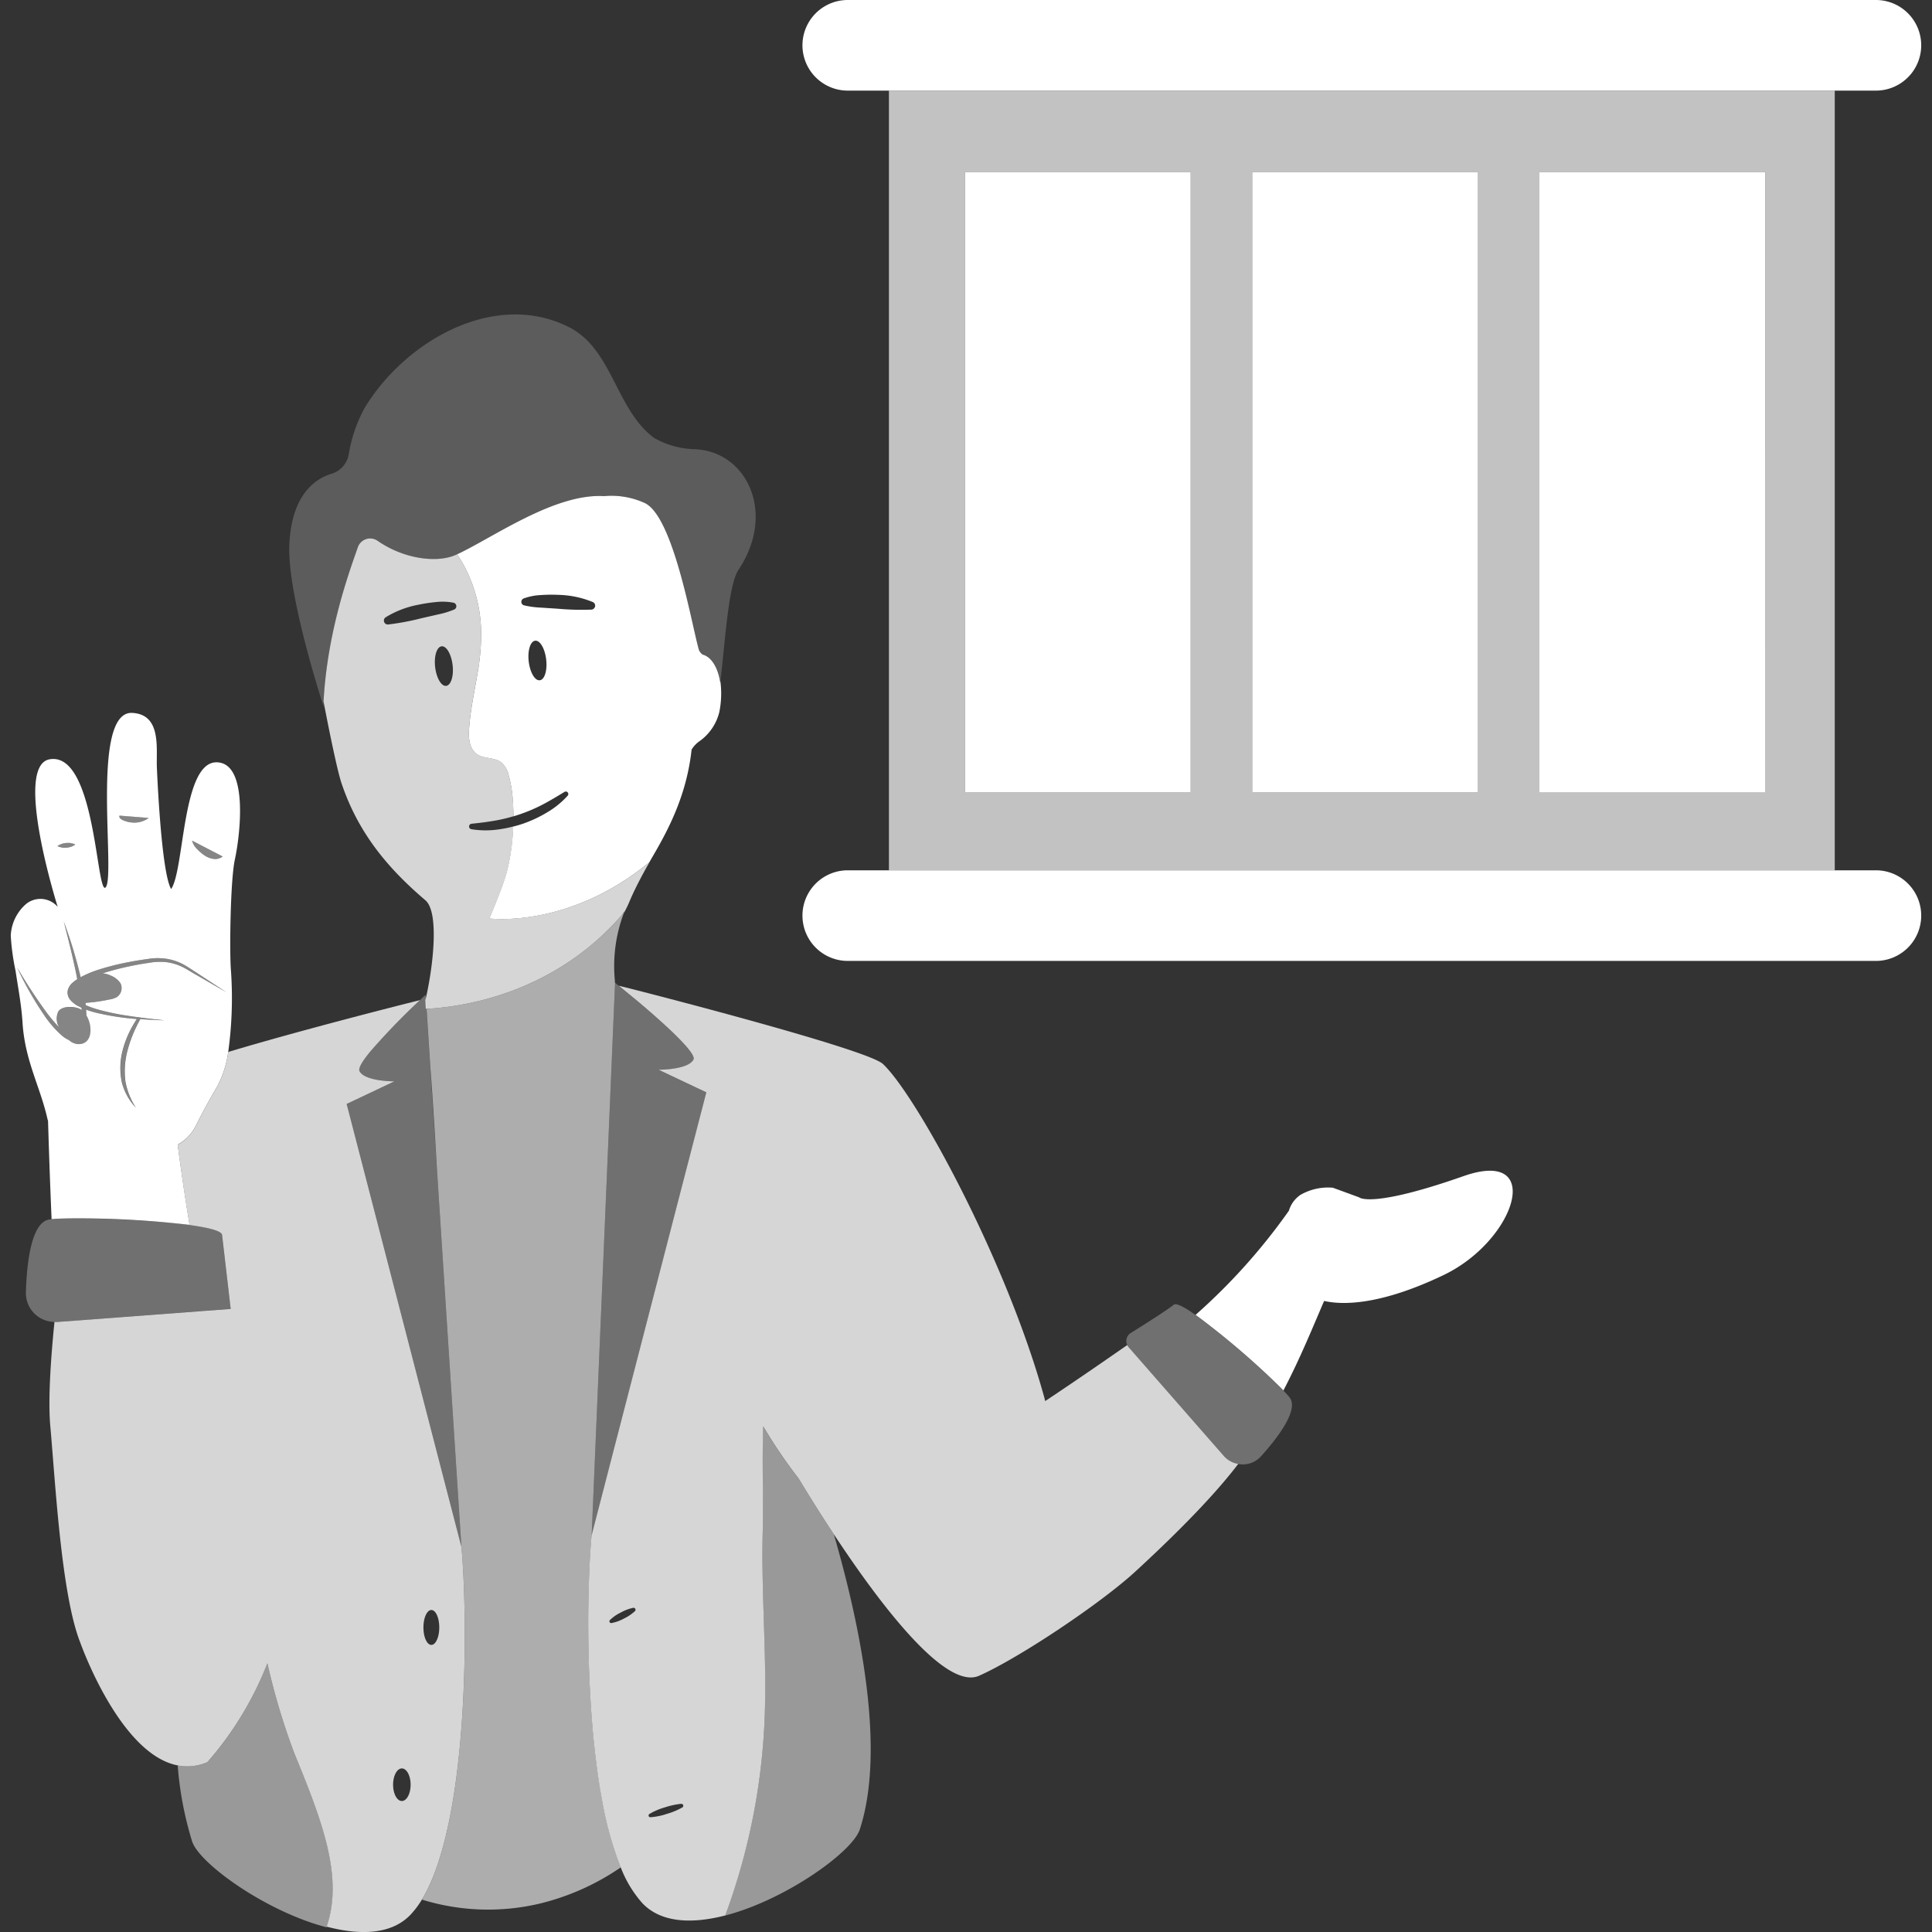
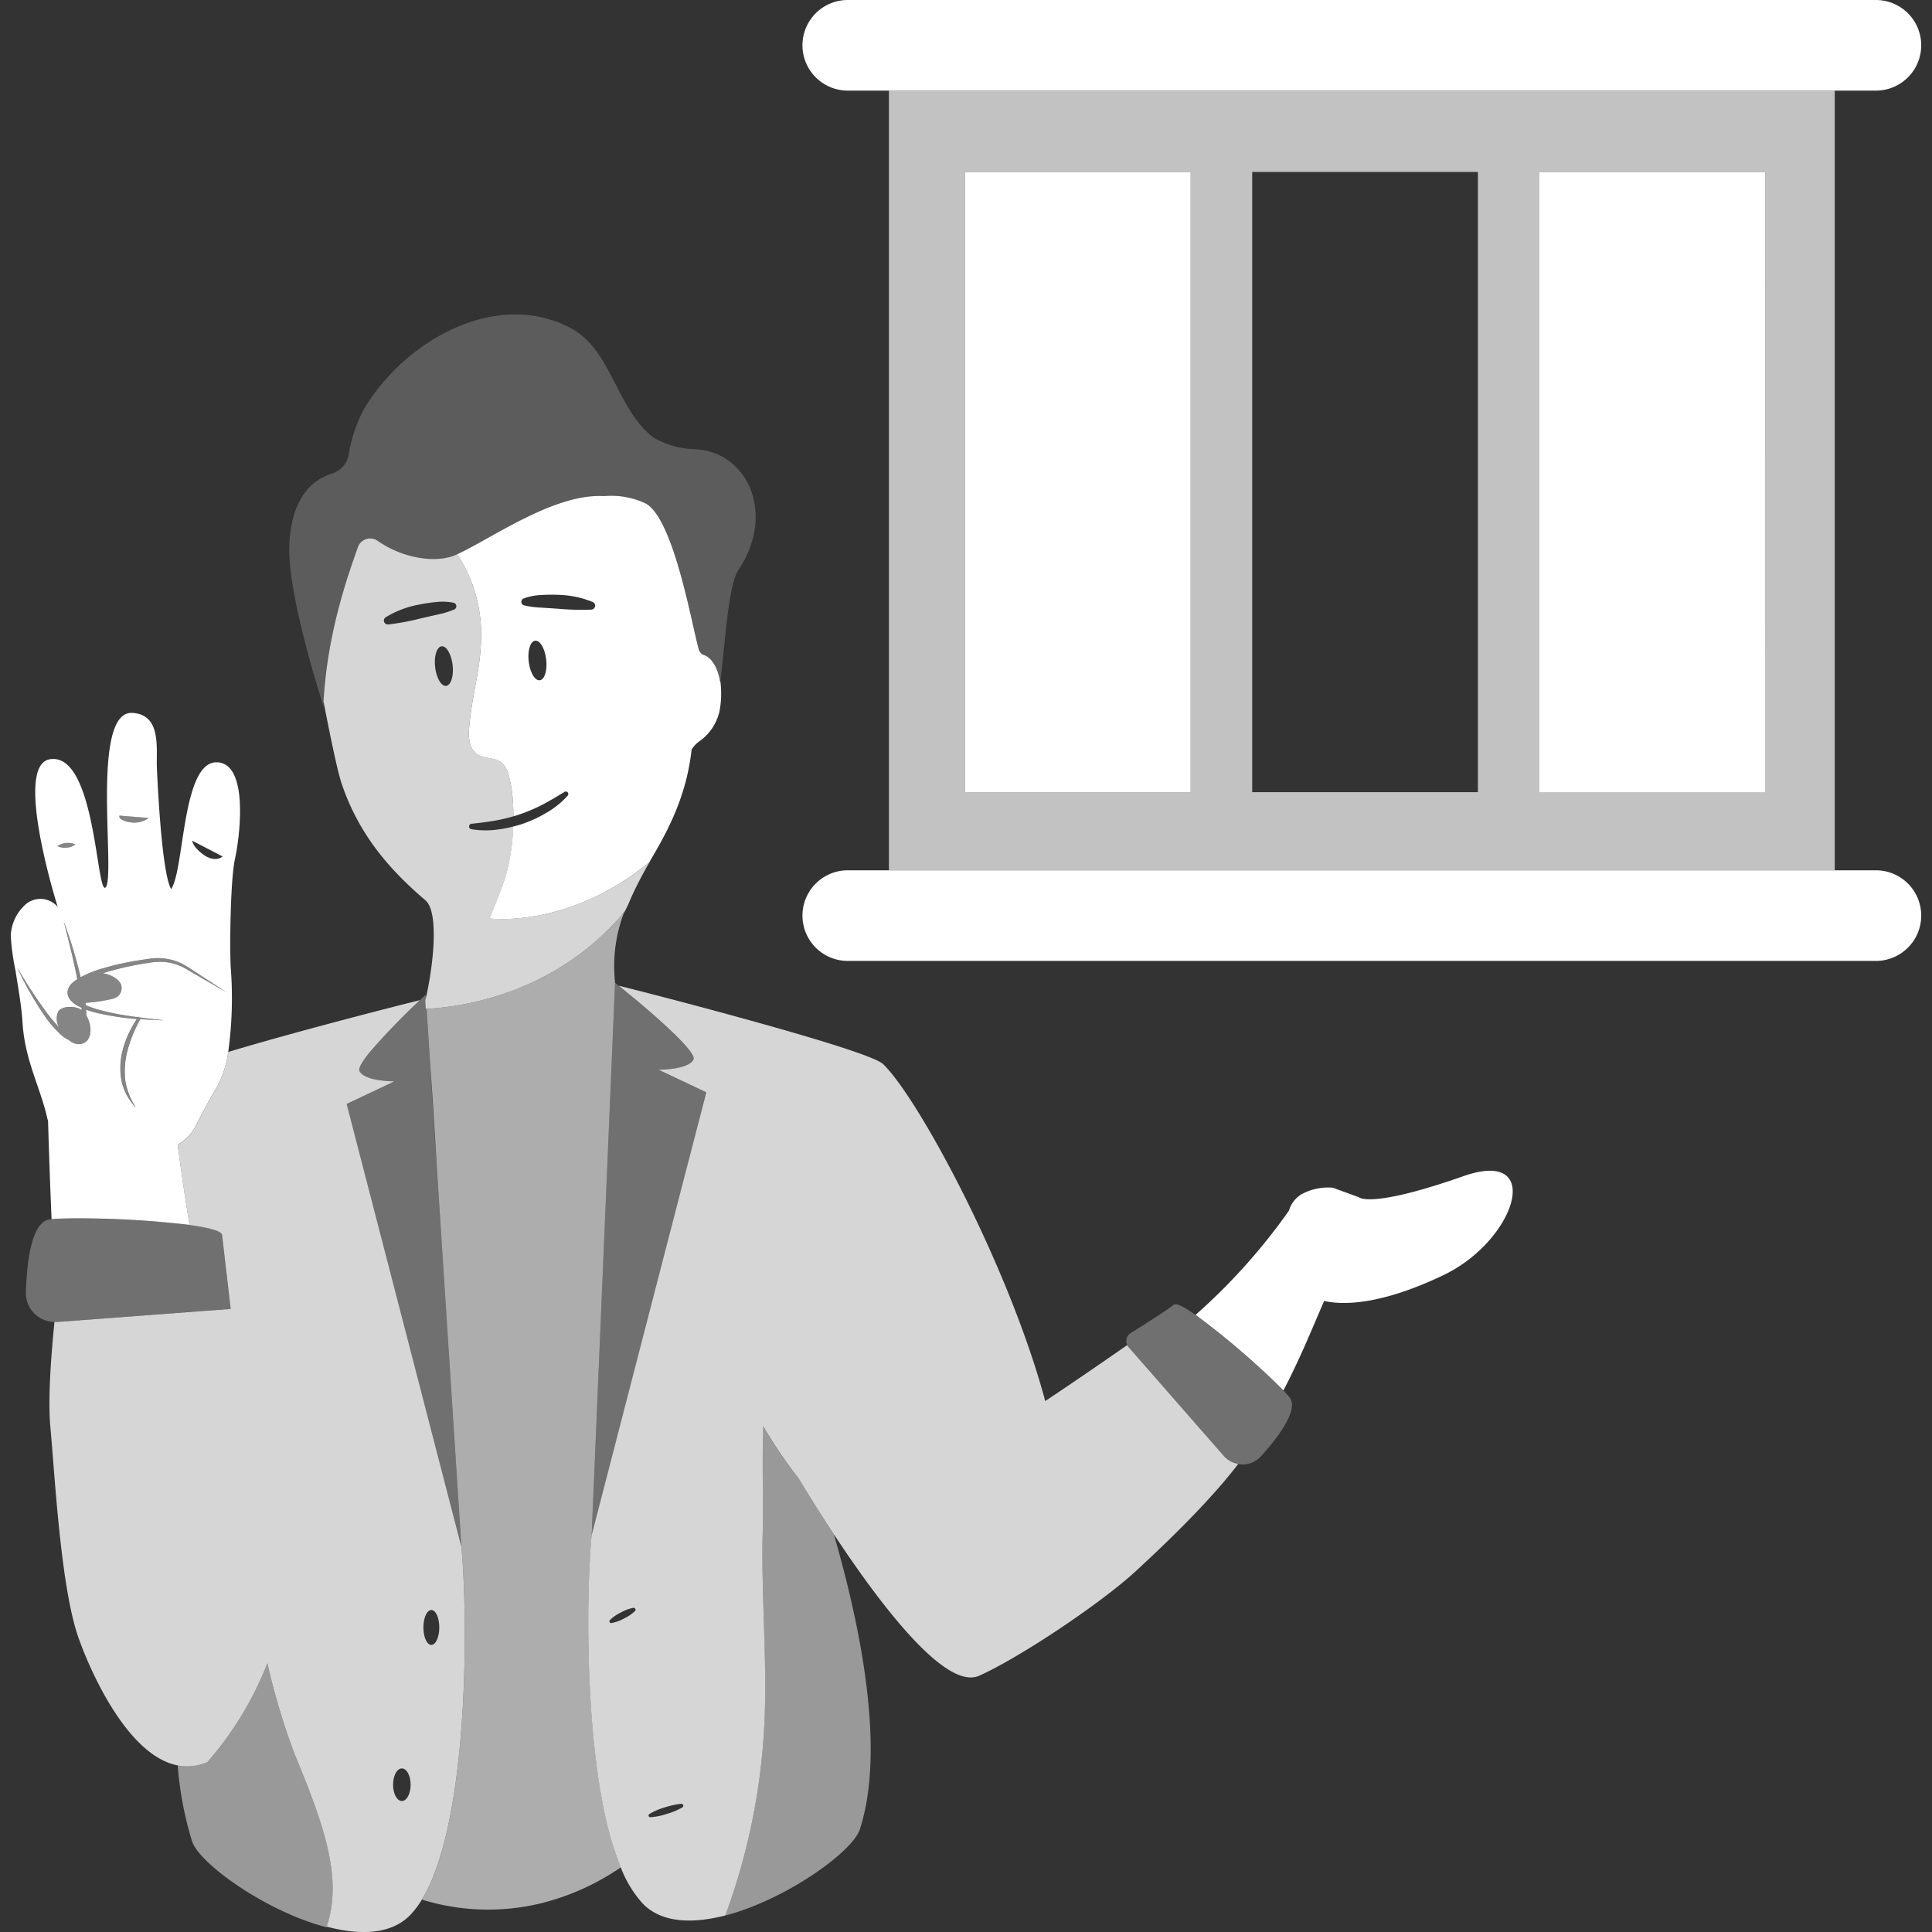
<svg xmlns="http://www.w3.org/2000/svg" viewBox="0 0 300 300">
  <rect x="0" y="0" width="300" height="300" fill="#333333" stroke="none" />
  <g fill="#fff">
    <path d="m 291.29 0 h -159.65 a 7.03 7.03 0 0 0 0 14.07 h 159.65 a 7.03 7.03 0 0 0 0 -14.07 z" />
    <path d="m 291.29 135.14 h -159.65 a 7.03 7.03 0 0 0 0 14.07 h 159.65 a 7.03 7.03 0 0 0 0 -14.07 z" />
    <path d="m 33.62 118.37 c -5.38 -.04 -4.97 16.76 -7.05 19.68 -1.59 -2.73 -2.22 -19.11 -2.22 -19.11 -.06 -3.09 .61 -7.97 -3.78 -8.24 -6.73 -.42 -2.4 26.28 -4.26 27.16 -1.37 .22 -1.6 -21.12 -8.58 -19.96 -5.72 .95 1.23 22.92 1.23 22.92 a 3.53 3.53 0 0 0 -4.86 -.49 6.9 6.9 0 0 0 -2.43 4.97 36.18 36.18 0 0 0 .74 5.42 c .42 2.77 .91 5.3 1.09 8.09 .37 5.91 2.76 9.95 3.88 14.98 .02 .09 .06 .17 .08 .25 .09 3 .26 8.52 .55 15.27 1.14 -.11 3.09 -.14 5.43 -.12 a 148.54 148.54 0 0 1 16 1.01 c -.8 -4.79 -1.42 -9.18 -1.85 -12.47 a 6.75 6.75 0 0 0 2.8 -2.89 c .85 -1.7 1.99 -3.85 3.35 -6.15 a 16.06 16.06 0 0 0 1.7 -5.36 60.96 60.96 0 0 0 .43 -12.5 c -.25 -2.78 -.11 -14.13 .6 -17.37 .82 -3.74 2.17 -15.05 -2.85 -15.09 z m -3.8 12.16 l 4.75 2.46 a 1.86 1.86 0 0 1 -1.46 .37 3.36 3.36 0 0 1 -1.42 -.58 7.17 7.17 0 0 1 -1.11 -.96 2.93 2.93 0 0 1 -.76 -1.29 z m -11.26 -3.88 l 4.52 .36 a 3.71 3.71 0 0 1 -2.38 .72 4.33 4.33 0 0 1 -1.24 -.23 3.64 3.64 0 0 1 -.59 -.26 c -.18 -.12 -.43 -.35 -.31 -.58 z m -9.64 4.73 a 2.69 2.69 0 0 1 1.36 -.48 2.66 2.66 0 0 1 1.42 .24 2.66 2.66 0 0 1 -1.36 .48 2.69 2.69 0 0 1 -1.42 -.24 z m 21.59 20.02 c -.79 -.43 -1.54 -.95 -2.33 -1.32 a 7.88 7.88 0 0 0 -2.51 -.69 9.63 9.63 0 0 0 -2.61 .13 q -1.33 .19 -2.64 .46 a 41.33 41.33 0 0 0 -4.49 1.16 3.56 3.56 0 0 1 1.25 .34 3.28 3.28 0 0 1 1.52 1.19 1.69 1.69 0 0 1 -.55 2.15 3.28 3.28 0 0 1 -1.16 .38 24.65 24.65 0 0 1 -3.72 .52 c .02 .12 .03 .24 .04 .36 a 16.17 16.17 0 0 0 1.63 .6 38.47 38.47 0 0 0 5.25 1.1 c .41 .07 .83 .12 1.25 .17 l .47 .07 q 1.82 .24 3.64 .41 c -1.25 -.02 -2.51 -.09 -3.76 -.18 -.2 .38 -.42 .76 -.6 1.15 a 19.93 19.93 0 0 0 -1.5 4.16 12.41 12.41 0 0 0 -.22 4.34 11.18 11.18 0 0 0 1.63 4.1 8.85 8.85 0 0 1 -2.19 -3.98 10.83 10.83 0 0 1 .06 -4.61 15.45 15.45 0 0 1 1.71 -4.25 q .27 -.47 .57 -.93 a 40.03 40.03 0 0 1 -6.47 -1.01 c -.47 -.13 -.94 -.27 -1.41 -.44 .03 .31 .05 .61 .06 .92 1 1.67 .95 4.49 -1.31 4.43 a 2.42 2.42 0 0 1 -1.42 -.63 l -.03 -.01 a 4.55 4.55 0 0 1 -.97 -.61 15.85 15.85 0 0 1 -2.84 -3.25 50.79 50.79 0 0 1 -4.19 -7.39 81.69 81.69 0 0 0 4.63 7.07 26.67 26.67 0 0 0 1.91 2.25 2.58 2.58 0 0 1 -.15 -2.5 c .59 -.89 2.42 -.82 3.29 -.42 a 1.8 1.8 0 0 1 .34 .21 c -.01 -.12 -.02 -.24 -.03 -.37 -.16 -.07 -.32 -.15 -.48 -.23 a 4.34 4.34 0 0 1 -1.16 -.87 1.81 1.81 0 0 1 -.52 -1.49 2.28 2.28 0 0 1 .8 -1.32 5.41 5.41 0 0 1 .7 -.52 l -.14 -.72 c -.56 -2.76 -1.25 -5.5 -1.96 -8.24 a 71.36 71.36 0 0 1 2.5 8.12 c .04 .17 .08 .35 .12 .53 a 16.49 16.49 0 0 1 2.48 -1.07 39.94 39.94 0 0 1 5.28 -1.33 q 1.34 -.25 2.68 -.43 a 9.23 9.23 0 0 1 2.76 -.05 8.39 8.39 0 0 1 2.64 .83 c .82 .44 1.55 .96 2.31 1.44 l 4.51 2.96 z" />
    <path d="m 28.37 149.69 a 8.39 8.39 0 0 0 -2.64 -.83 9.23 9.23 0 0 0 -2.76 .05 q -1.35 .18 -2.68 .43 a 39.79 39.79 0 0 0 -5.28 1.33 16.49 16.49 0 0 0 -2.48 1.07 c -.04 -.18 -.07 -.35 -.12 -.53 a 71.36 71.36 0 0 0 -2.5 -8.12 c .71 2.74 1.4 5.48 1.96 8.24 l .14 .72 a 5.41 5.41 0 0 0 -.7 .52 2.28 2.28 0 0 0 -.8 1.32 1.81 1.81 0 0 0 .52 1.49 4.34 4.34 0 0 0 1.16 .87 c .16 .09 .32 .16 .48 .23 .01 .12 .03 .25 .03 .37 a 1.8 1.8 0 0 0 -.34 -.2 c -.87 -.4 -2.7 -.47 -3.29 .42 a 2.58 2.58 0 0 0 .15 2.5 26.67 26.67 0 0 1 -1.91 -2.25 81.69 81.69 0 0 1 -4.63 -7.07 50.79 50.79 0 0 0 4.19 7.39 15.82 15.82 0 0 0 2.84 3.25 4.47 4.47 0 0 0 .97 .61 l .03 .01 a 2.42 2.42 0 0 0 1.43 .62 c 2.26 .06 2.31 -2.76 1.31 -4.43 -.01 -.31 -.03 -.62 -.06 -.92 .46 .17 .93 .31 1.41 .44 a 39.92 39.92 0 0 0 6.47 1.01 q -.3 .46 -.57 .93 a 15.47 15.47 0 0 0 -1.71 4.25 10.83 10.83 0 0 0 -.06 4.61 8.86 8.86 0 0 0 2.17 3.98 11.17 11.17 0 0 1 -1.65 -4.09 12.41 12.41 0 0 1 .22 -4.34 19.92 19.92 0 0 1 1.5 -4.15 c .19 -.39 .4 -.77 .61 -1.15 1.25 .09 2.51 .16 3.76 .18 q -1.82 -.17 -3.64 -.42 l -.47 -.07 c -.42 -.06 -.83 -.11 -1.25 -.17 a 38.62 38.62 0 0 1 -5.25 -1.11 16.17 16.17 0 0 1 -1.63 -.6 c -.01 -.12 -.03 -.24 -.04 -.36 a 24.65 24.65 0 0 0 3.72 -.52 3.28 3.28 0 0 0 1.16 -.38 1.69 1.69 0 0 0 .55 -2.15 3.28 3.28 0 0 0 -1.52 -1.19 3.56 3.56 0 0 0 -1.25 -.34 41.33 41.33 0 0 1 4.49 -1.16 q 1.31 -.26 2.64 -.46 a 9.63 9.63 0 0 1 2.61 -.13 7.88 7.88 0 0 1 2.51 .69 c .79 .37 1.54 .89 2.33 1.32 l 4.69 2.69 -4.51 -2.96 c -.76 -.48 -1.48 -1 -2.31 -1.44 z" opacity=".4" />
    <path d="m 10.35 131.61 a 2.66 2.66 0 0 0 1.36 -.48 2.66 2.66 0 0 0 -1.42 -.24 2.69 2.69 0 0 0 -1.36 .48 2.7 2.7 0 0 0 1.42 .24 z" opacity=".4" />
    <path d="m 18.87 127.23 a 3.64 3.64 0 0 0 .59 .26 4.33 4.33 0 0 0 1.24 .23 3.71 3.71 0 0 0 2.38 -.72 l -4.52 -.36 c -.12 .24 .13 .47 .31 .59 z" opacity=".4" />
-     <path d="m 31.68 132.77 a 3.36 3.36 0 0 0 1.42 .58 1.86 1.86 0 0 0 1.46 -.37 l -4.75 -2.46 a 2.93 2.93 0 0 0 .75 1.28 7.17 7.17 0 0 0 1.12 .97 z" opacity=".4" />
    <path d="m 34.47 191.73 c -.07 -.62 -2.11 -1.13 -5.04 -1.53 -.51 -.07 -1.05 -.13 -1.6 -.19 l -.5 -.05 q -.64 -.07 -1.32 -.13 l -.48 -.04 q -.9 -.08 -1.84 -.15 l -.11 -.01 c -.6 -.04 -1.2 -.08 -1.81 -.12 l -.46 -.03 q -.83 -.05 -1.65 -.09 l -.29 -.01 c -1.34 -.06 -2.66 -.11 -3.91 -.14 l -.24 -.01 c -.52 -.01 -1.02 -.02 -1.52 -.03 h -.27 c -2.34 -.03 -4.3 .01 -5.43 .12 -.09 .01 -.19 .02 -.27 .03 -2.85 .33 -3.57 6.65 -3.71 11.32 a 4.49 4.49 0 0 0 4.38 4.6 h .06 c .12 0 .23 .02 .35 .02 h .08 l 23.18 -1.77 3.75 -.28 s -1.11 -9.45 -1.35 -11.51 z" opacity=".3" />
    <path d="m 138.03 14.07 v 121.07 h 146.87 v -121.07 z m 46.86 108.94 h -35.06 v -96.31 h 35.06 z m 44.6 0 h -35.05 v -96.31 h 35.05 z m 44.6 -.01 h -35.05 v -96.3 h 35.06 z" opacity=".7" />
    <path d="m 129.48 238.25 c -2.03 -3.08 -3.82 -5.95 -5.21 -8.24 -.09 -.15 -.18 -.3 -.27 -.44 a 77.69 77.69 0 0 1 -5.5 -8.08 c -.14 4.08 -.07 8.17 -.04 11.84 v 1.6 c 0 .54 0 1.07 -.01 1.58 -.01 .49 -.01 .97 -.03 1.43 -.09 3.3 -.03 6.61 .06 9.91 .18 6.64 .52 13.28 .2 19.91 a 99.79 99.79 0 0 1 -6.07 29.68 c 9.41 -2.44 19.75 -9.89 20.89 -13.34 4.01 -12.23 .22 -31.2 -4.02 -45.85 z" opacity=".5" />
    <path d="m 227.25 182.63 c -14.44 5.07 -16.21 3.29 -16.21 3.29 l -4.07 -1.49 a 8.58 8.58 0 0 0 -5.07 1.13 h -.04 l -.05 .07 a 4.48 4.48 0 0 0 -1.67 2.37 93.1 93.1 0 0 1 -14.49 16.17 124.47 124.47 0 0 1 13.15 11.24 c .18 .18 .34 .34 .49 .5 2.71 -5.21 4.64 -10.03 6.32 -13.9 2.74 .62 8.52 .77 18.51 -4 11.29 -5.38 15.8 -19.83 3.13 -15.38 z" />
    <path d="m 200.21 216.94 c -.22 -.27 -.54 -.61 -.93 -1.02 -.15 -.16 -.32 -.33 -.49 -.5 a 124.47 124.47 0 0 0 -13.15 -11.24 c -.35 -.25 -.69 -.48 -1 -.68 -1.21 -.77 -2.08 -1.15 -2.38 -.91 -.96 .8 -4.6 3.1 -6.68 4.4 a 1.46 1.46 0 0 0 -.54 1.88 1.44 1.44 0 0 0 .22 .34 l 1.05 1.2 13.75 15.71 a 3.86 3.86 0 0 0 1.21 .9 3.9 3.9 0 0 0 1 .31 3.8 3.8 0 0 0 3.53 -1.19 c 2.68 -2.97 5.97 -7.31 4.41 -9.2 z" opacity=".3" />
    <path d="m 111.84 105.96 c -.36 -2.28 -1.34 -3.96 -2.74 -4.33 a 1.78 1.78 0 0 1 -.56 -.69 c -1.07 -3.56 -3.93 -20.82 -8.46 -22.86 a 12.4 12.4 0 0 0 -6.28 -1.04 c -7.72 -.48 -17.36 6.53 -22.98 9.11 -2.87 1.32 -8.07 .72 -12.24 -2.2 a 2.03 2.03 0 0 0 -2.81 .61 2.07 2.07 0 0 0 -.22 .47 c -1.35 3.9 -4.81 13.27 -5.33 24.38 0 0 .04 .2 .1 .54 -1.26 -3.92 -5.7 -18.3 -5.39 -25.37 .34 -7.77 4.01 -10.24 6.54 -11.01 a 3.82 3.82 0 0 0 2.68 -3.02 22.83 22.83 0 0 1 2.39 -7.07 c 6.3 -10.56 20.43 -18.63 32.03 -12.57 6.56 3.53 7.07 12.62 12.96 17.07 a 13.4 13.4 0 0 0 6.29 1.77 c 8.12 .27 12.76 9.87 6.86 18.72 -1.62 2.43 -2.07 11.31 -2.84 17.49 z" opacity=".2" />
    <path d="m 111.86 105.79 c -.01 .06 -.01 .12 -.02 .18 -.36 -2.28 -1.34 -3.96 -2.74 -4.33 a 1.78 1.78 0 0 1 -.56 -.69 c -1.07 -3.56 -3.93 -20.82 -8.46 -22.86 a 12.4 12.4 0 0 0 -6.28 -1.05 c -7.64 -.47 -17.17 6.39 -22.81 9.03 q .48 .72 .93 1.52 a 22.48 22.48 0 0 1 2.77 11.8 v .07 c -.02 .9 -.09 1.83 -.2 2.81 q -.09 .75 -.21 1.53 c -.51 3.16 -1.24 6.3 -1.45 9.49 -.09 1.39 .07 3.01 1.22 3.81 1.12 .78 2.78 .46 3.84 1.32 a 3.81 3.81 0 0 1 1.1 1.98 17.97 17.97 0 0 1 .56 2.96 c .1 .94 .15 1.94 .17 2.96 0 .15 .01 .29 .01 .44 q .53 -.16 1.06 -.34 a 25.05 25.05 0 0 0 3.53 -1.52 c 1.14 -.6 2.24 -1.27 3.36 -1.95 a .39 .39 0 0 1 .49 .58 13.36 13.36 0 0 1 -3.17 2.59 19.84 19.84 0 0 1 -3.72 1.76 c -.53 .18 -1.06 .34 -1.6 .47 a 33.06 33.06 0 0 1 -.99 7.07 c -.68 2.48 -2.71 7.2 -2.71 7.2 s 12.26 1.63 24.85 -8.73 q .37 -.65 .75 -1.3 c 2.63 -4.52 5.09 -9.61 5.81 -16.19 a 4.22 4.22 0 0 1 1.12 -1.23 7.83 7.83 0 0 0 3.19 -4.62 14.62 14.62 0 0 0 .16 -4.76 z m -28.05 -.16 c -.75 .09 -1.51 -1.22 -1.71 -2.91 s .25 -3.14 1 -3.23 1.51 1.22 1.71 2.91 -.24 3.14 -.99 3.23 z m 8.54 -11.32 a .61 .61 0 0 1 -.5 .35 h -.01 a 39.92 39.92 0 0 1 -5.25 -.14 l -2.6 -.17 a 13.93 13.93 0 0 1 -2.61 -.35 .56 .56 0 0 1 -.41 -.68 .57 .57 0 0 1 .34 -.39 8.96 8.96 0 0 1 2.69 -.53 23.85 23.85 0 0 1 2.73 -.03 14.96 14.96 0 0 1 5.33 1.12 .61 .61 0 0 1 .3 .81 z" />
    <path d="m 191.27 227.01 a 3.86 3.86 0 0 1 -1.21 -.9 l -13.75 -15.71 -1.05 -1.2 a 1.41 1.41 0 0 1 -.22 -.34 c -2.84 1.97 -6.9 4.8 -12.74 8.7 -.08 -.3 -.15 -.6 -.24 -.91 -5.91 -21.16 -19.74 -46.5 -24.95 -51.43 -2.44 -2.3 -36.77 -11.11 -41.02 -12.16 l 3.02 2.49 c 3.78 3.19 9.1 7.94 8.57 8.98 -.57 1.11 -2.93 1.44 -4.34 1.54 -.63 .04 -1.08 .04 -1.08 .04 l 1.33 .63 6.09 2.88 -2.03 7.82 -2.37 9.14 -13.42 51.85 c -.29 3.18 -.5 7.75 -.52 12.96 -.01 3.91 .09 8.19 .35 12.51 q .04 .72 .09 1.44 .1 1.44 .22 2.88 t .28 2.87 q .15 1.43 .33 2.83 c .24 1.87 .52 3.7 .85 5.46 a 53.37 53.37 0 0 0 2.93 10.59 18.15 18.15 0 0 0 3.36 5.56 c 2.93 3.08 7.76 3.22 12.87 1.9 a 99.79 99.79 0 0 0 6.07 -29.68 c .32 -6.63 -.02 -13.27 -.2 -19.91 -.09 -3.3 -.15 -6.61 -.06 -9.91 .01 -.46 .02 -.94 .03 -1.43 .01 -.51 .01 -1.04 .01 -1.58 v -1.6 c -.02 -3.65 -.1 -7.73 .04 -11.79 v -.05 a 77.72 77.72 0 0 0 5.49 8.08 c .09 .14 .18 .3 .27 .44 1.39 2.29 3.18 5.17 5.21 8.24 7.21 10.93 17.34 24.28 22.55 21.97 6.28 -2.79 18.94 -11.27 24.31 -16.22 8.39 -7.72 13.19 -13.06 15.93 -16.67 a 3.95 3.95 0 0 1 -1 -.31 z m -92.68 23.17 a 6.84 6.84 0 0 1 -1.71 1.15 6.38 6.38 0 0 1 -1.94 .7 .28 .28 0 0 1 -.31 -.25 .27 .27 0 0 1 .07 -.21 6.33 6.33 0 0 1 1.7 -1.18 6.83 6.83 0 0 1 1.93 -.73 .31 .31 0 0 1 .27 .52 z m 6.96 29.94 c .08 -.01 .15 -.02 .23 -.02 a .3 .3 0 0 1 .17 .56 10.83 10.83 0 0 1 -2.41 1 10.12 10.12 0 0 1 -2.56 .52 .27 .27 0 0 1 -.27 -.27 .28 .28 0 0 1 .12 -.23 10.16 10.16 0 0 1 2.4 -1.03 12.61 12.61 0 0 1 2.33 -.53" opacity=".8" />
    <path d="m 103.59 166.76 l -1.33 -.63 s .44 0 1.08 -.04 c 1.41 -.1 3.77 -.43 4.34 -1.54 .54 -1.05 -4.79 -5.8 -8.57 -8.98 l -3.01 -2.49 -.6 -.48 v .13 l -.44 10.36 -3.19 75.35 v -.01 l 13.42 -51.83 2.37 -9.14 2.03 -7.82 z" opacity=".3" />
    <path d="m 67.17 156.59 c .29 -.02 .59 -.05 .9 -.08 l .54 -.06 c .32 -.04 .64 -.08 .97 -.12 .26 -.03 .51 -.07 .78 -.11 .38 -.06 .76 -.12 1.16 -.19 .28 -.05 .56 -.11 .85 -.16 .24 -.05 .48 -.1 .73 -.15 .32 -.07 .65 -.14 .98 -.22 .2 -.05 .41 -.1 .61 -.15 1.24 -.31 2.53 -.69 3.85 -1.15 .17 -.06 .33 -.11 .49 -.17 .43 -.15 .85 -.31 1.28 -.48 l .44 -.18 a 43.47 43.47 0 0 0 4.27 -2.02 c .16 -.09 .31 -.17 .47 -.26 q .65 -.36 1.29 -.75 c .19 -.11 .37 -.23 .55 -.34 a 40.43 40.43 0 0 0 6.37 -4.94 c .42 -.4 .84 -.81 1.26 -1.24 .52 -.53 1.03 -1.08 1.54 -1.66 a 5.82 5.82 0 0 1 .47 -.68 c -.04 .12 -.08 .24 -.12 .35 q .43 -.78 .78 -1.57 .21 -.5 .43 -1 c .79 -1.75 1.73 -3.52 2.79 -5.38 -12.59 10.36 -24.85 8.73 -24.85 8.73 s 2.03 -4.72 2.71 -7.2 a 33.06 33.06 0 0 0 .99 -7.07 19.75 19.75 0 0 1 -2.41 .47 13.88 13.88 0 0 1 -4.1 -.05 .43 .43 0 0 1 .03 -.85 c 1.31 -.13 2.58 -.29 3.85 -.52 a 25.03 25.03 0 0 0 2.66 -.64 c 0 -.15 -.01 -.3 -.01 -.44 -.01 -1.02 -.06 -2.02 -.17 -2.96 a 17.97 17.97 0 0 0 -.56 -2.96 3.81 3.81 0 0 0 -1.1 -1.98 c -1.06 -.86 -2.72 -.54 -3.84 -1.32 -1.15 -.8 -1.31 -2.42 -1.22 -3.81 .21 -3.2 .94 -6.33 1.45 -9.49 .09 -.52 .16 -1.03 .21 -1.53 .11 -.98 .18 -1.91 .2 -2.81 v -.07 a 22.5 22.5 0 0 0 -2.77 -11.8 c -.3 -.53 -.61 -1.04 -.93 -1.52 l -.17 .08 c -2.87 1.32 -8.07 .72 -12.24 -2.2 a 2.03 2.03 0 0 0 -2.81 .61 2.07 2.07 0 0 0 -.22 .47 c -1.34 3.84 -4.72 13.01 -5.31 23.92 .55 2.87 2.03 10.4 2.79 12.68 2.67 7.94 7.4 13.37 13.02 18.17 2.3 1.96 1.07 11.12 0 15.52 l .02 .41 .05 .92 c .21 -.01 .41 -.02 .63 -.03 a 3.65 3.65 0 0 0 .42 -.02 z m 2.11 -50.09 c -.75 .09 -1.51 -1.22 -1.71 -2.91 s .25 -3.14 1 -3.23 1.51 1.22 1.71 2.91 -.25 3.14 -1 3.23 z m -3.84 -10.5 a 39.8 39.8 0 0 1 -5.16 .97 .61 .61 0 0 1 -.39 -1.12 14.97 14.97 0 0 1 5.09 -1.95 24.09 24.09 0 0 1 2.7 -.41 8.96 8.96 0 0 1 2.74 .1 .56 .56 0 0 1 .43 .66 .57 .57 0 0 1 -.33 .4 13.87 13.87 0 0 1 -2.54 .77 z" opacity=".8" />
    <path d="m 96.97 141.48 a 5.94 5.94 0 0 0 -.47 .68 c -.5 .58 -1.02 1.13 -1.54 1.66 -.41 .43 -.84 .84 -1.26 1.24 a 40.47 40.47 0 0 1 -6.36 4.94 c -.19 .12 -.37 .23 -.55 .34 q -.65 .39 -1.29 .75 c -.16 .09 -.31 .17 -.47 .26 a 43.47 43.47 0 0 1 -4.27 2.02 l -.44 .18 c -.43 .17 -.86 .33 -1.28 .48 -.17 .06 -.33 .12 -.49 .17 -1.32 .46 -2.61 .84 -3.85 1.15 -.2 .05 -.41 .1 -.61 .15 -.33 .08 -.66 .15 -.98 .22 -.25 .05 -.49 .1 -.73 .15 -.29 .06 -.57 .11 -.85 .16 -.4 .07 -.78 .13 -1.16 .19 -.26 .04 -.52 .08 -.78 .11 -.33 .04 -.66 .09 -.97 .12 -.19 .02 -.36 .04 -.54 .06 -.31 .03 -.61 .06 -.9 .08 -.14 .01 -.28 .02 -.42 .03 -.18 .01 -.35 .02 -.52 .03 l .57 8.84 c .34 4.44 .69 10.07 1.05 16.23 l 3.79 58.49 v -.01 c 1.07 11.8 1.11 42.88 -6.13 54.77 a 34.8 34.8 0 0 0 18.53 .56 38.05 38.05 0 0 0 12.35 -5.57 53.45 53.45 0 0 1 -2.93 -10.59 c -.32 -1.76 -.6 -3.59 -.85 -5.46 q -.18 -1.4 -.33 -2.83 t -.28 -2.87 q -.12 -1.44 -.22 -2.88 -.05 -.72 -.09 -1.44 c -.26 -4.32 -.36 -8.59 -.35 -12.5 .02 -5.21 .23 -9.78 .52 -12.96 v .01 l 3.19 -75.35 .44 -10.36 v -.09 c -.02 -.22 -.03 -.44 -.05 -.67 a 23.38 23.38 0 0 1 1.4 -10.14 c .04 -.12 .08 -.23 .12 -.35 z" opacity=".6" />
    <path d="m 71.65 240.2 l -2.49 -9.6 -15.33 -59.18 7.42 -3.51 s -4.59 .03 -5.42 -1.58 c -.24 -.46 .5 -1.63 1.68 -3.06 a 105.33 105.33 0 0 1 7.7 -7.97 c -3.88 .96 -19.29 4.89 -29.77 8.05 a 16.06 16.06 0 0 1 -1.7 5.36 c -1.36 2.29 -2.5 4.45 -3.35 6.15 a 6.75 6.75 0 0 1 -2.8 2.89 c .43 3.29 1.04 7.68 1.85 12.47 2.93 .4 4.97 .91 5.04 1.53 .24 2.06 1.34 11.5 1.34 11.5 l -3.75 .28 -23.18 1.75 h -.08 c -.12 .01 -.23 -.01 -.35 -.02 -.5 4.9 -1.04 11.89 -.65 16.18 .77 8.49 1.69 26.12 4.64 33.58 0 0 6.09 17.36 15.13 19.11 a 7.81 7.81 0 0 0 4.63 -.51 51.95 51.95 0 0 0 9.31 -15.35 105.63 105.63 0 0 0 4.2 14.03 c 4.39 10.67 7.6 19.16 5.01 26.87 5.16 1.37 10.06 1.25 13.02 -1.86 a 13.8 13.8 0 0 0 1.76 -2.34 c 7.25 -11.89 7.21 -42.97 6.14 -54.77 z m -9.25 39.46 c -.75 0 -1.36 -1.13 -1.36 -2.53 s .61 -2.53 1.36 -2.53 1.36 1.13 1.36 2.53 -.61 2.53 -1.36 2.53 z m 4.58 -24.24 c -.68 0 -1.23 -1.21 -1.23 -2.71 s .55 -2.71 1.23 -2.71 1.23 1.21 1.23 2.71 -.55 2.71 -1.23 2.71 z" opacity=".8" />
    <path d="m 67.7 179.31 l -.9 -13.82 -.57 -8.83 -.14 -2.19 s -.34 .31 -.88 .83 a 105.33 105.33 0 0 0 -7.7 7.97 c -1.18 1.43 -1.92 2.6 -1.68 3.06 .83 1.61 5.42 1.58 5.42 1.58 l -7.42 3.51 15.33 59.18 2.49 9.6 v .02 z" opacity=".3" />
    <path d="m 45.72 272.3 a 105.63 105.63 0 0 1 -4.2 -14.03 51.94 51.94 0 0 1 -9.3 15.35 7.81 7.81 0 0 1 -4.63 .51 54.27 54.27 0 0 0 2.24 11.8 c 1.13 3.45 11.48 10.9 20.89 13.34 .01 -.03 .02 -.07 .03 -.1 2.58 -7.72 -.64 -16.21 -5.03 -26.87 z" opacity=".5" />
    <path d="m 149.83 26.7 h 35.06 v 96.31 h -35.06 z" />
-     <path d="m 194.44 26.7 h 35.06 v 96.31 h -35.06 z" />
    <path d="m 239.04 26.7 h 35.06 v 96.31 h -35.06 z" />
  </g>
</svg>